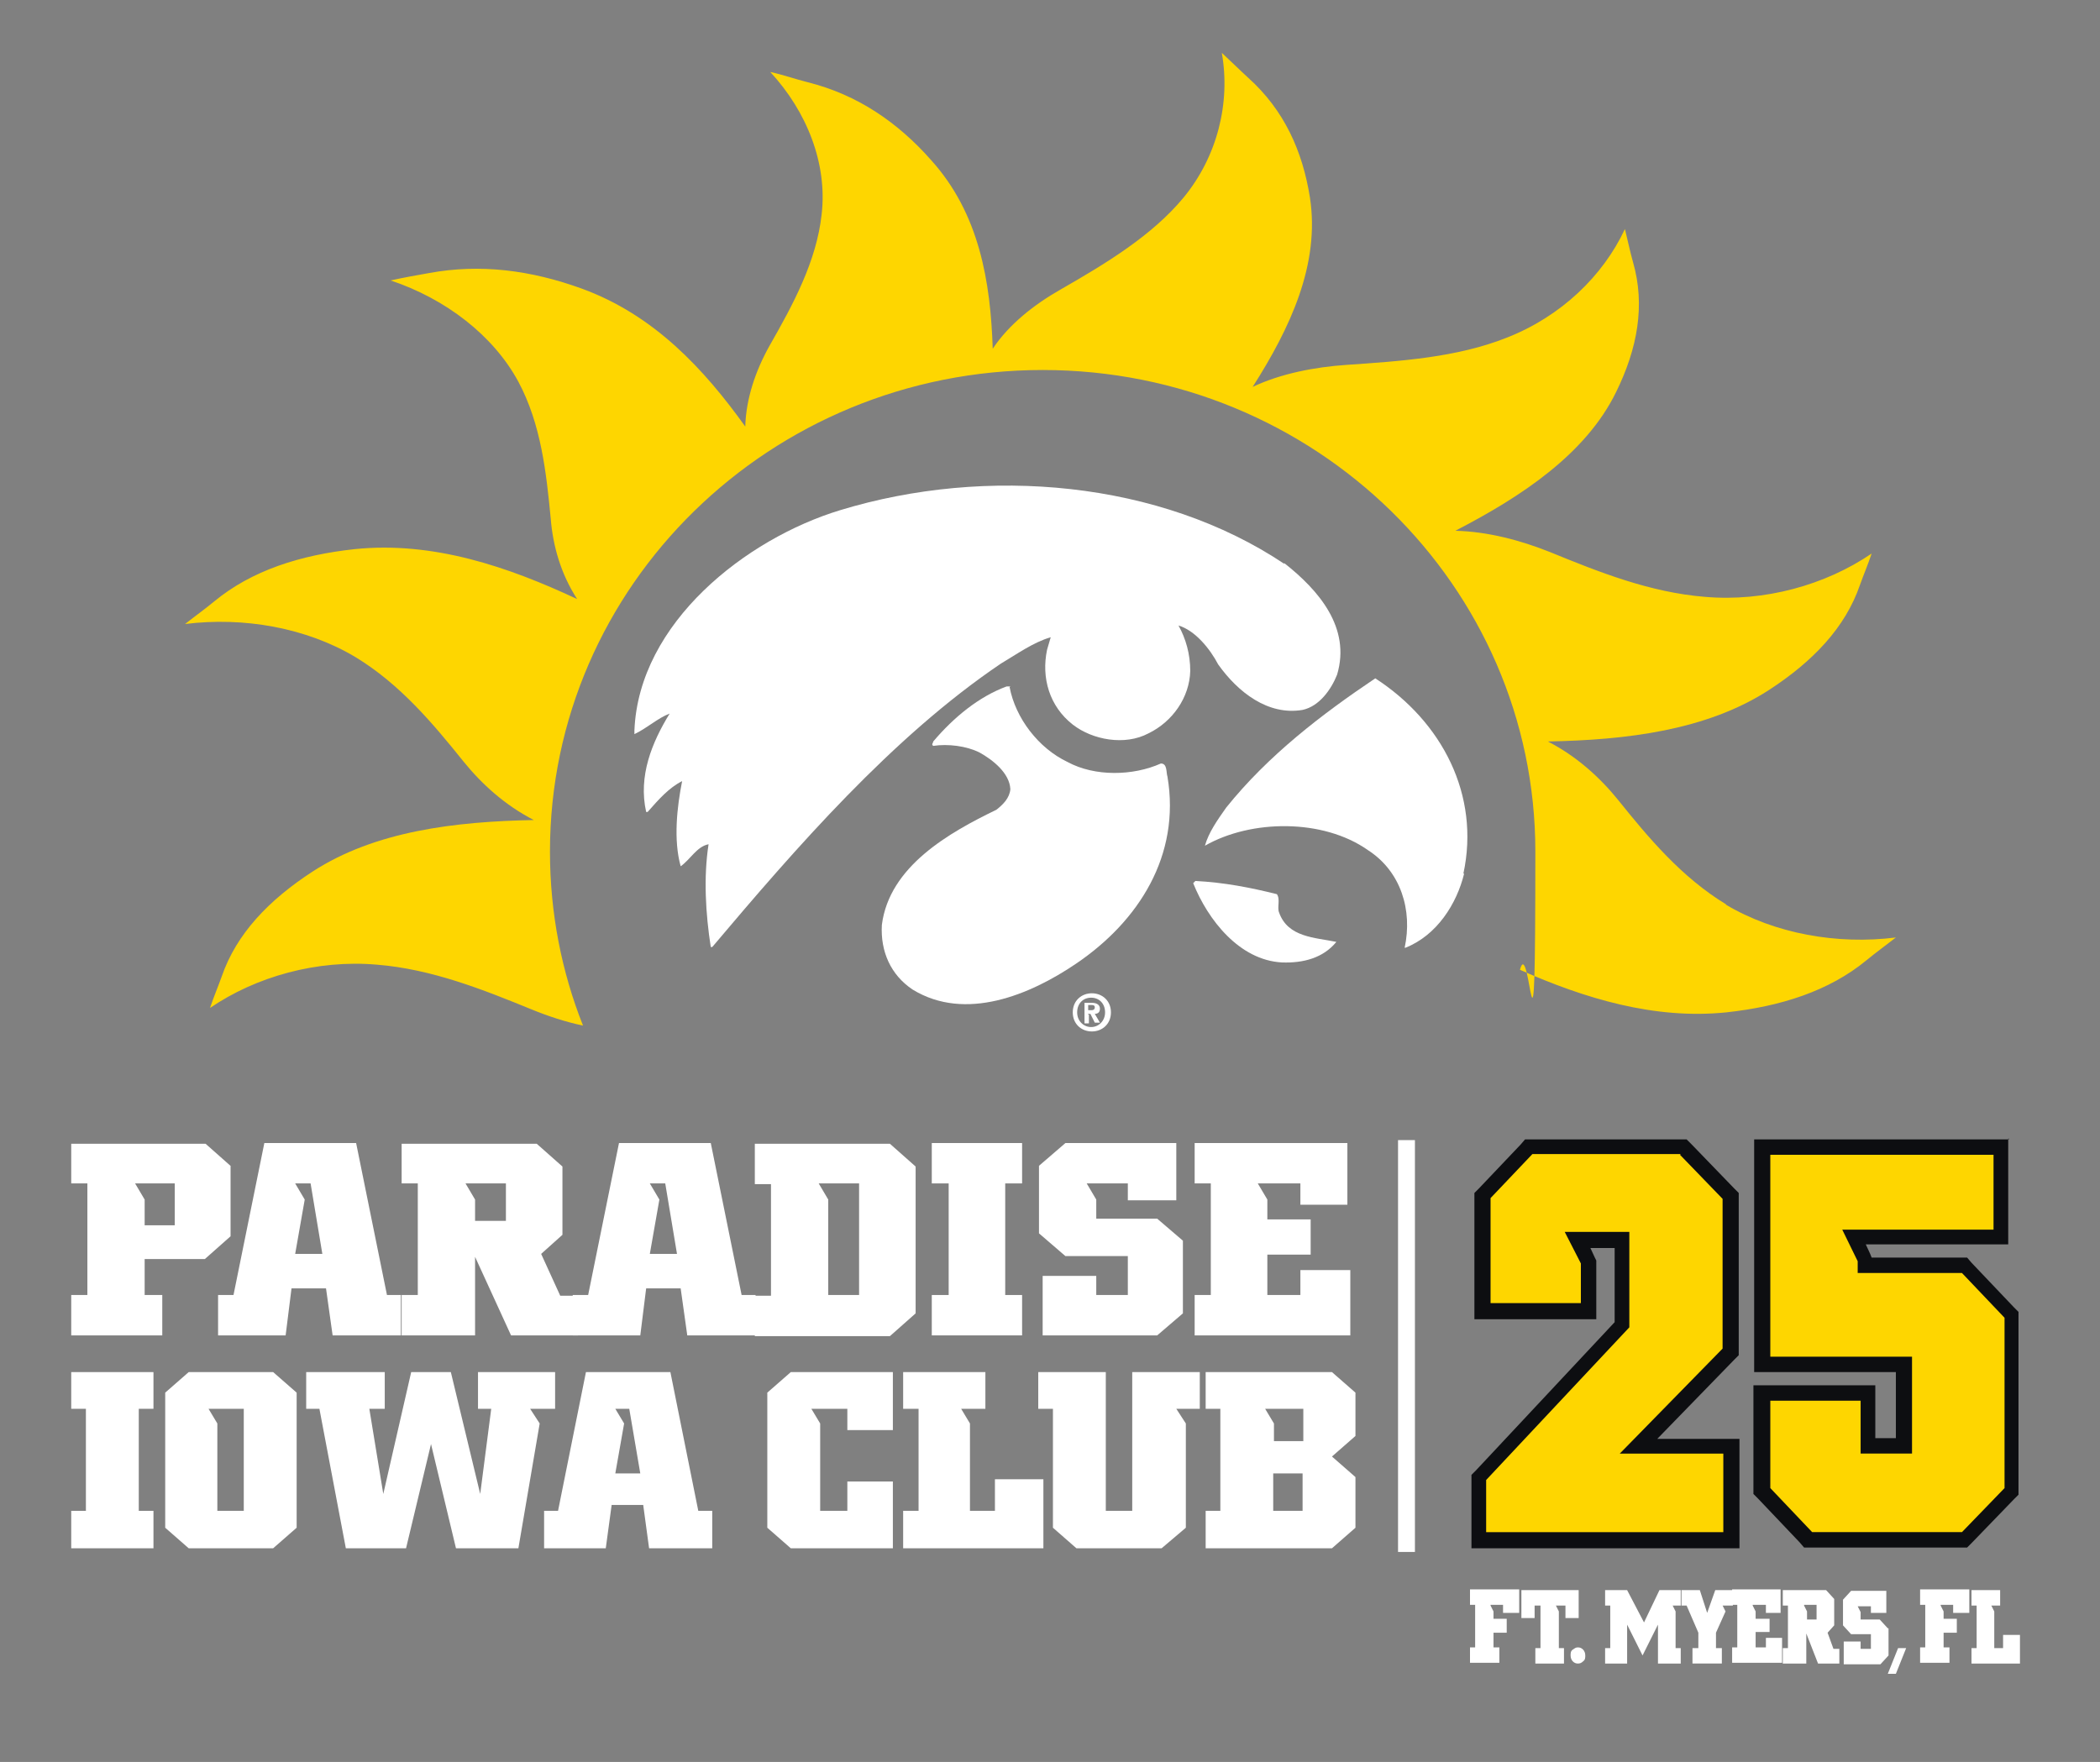
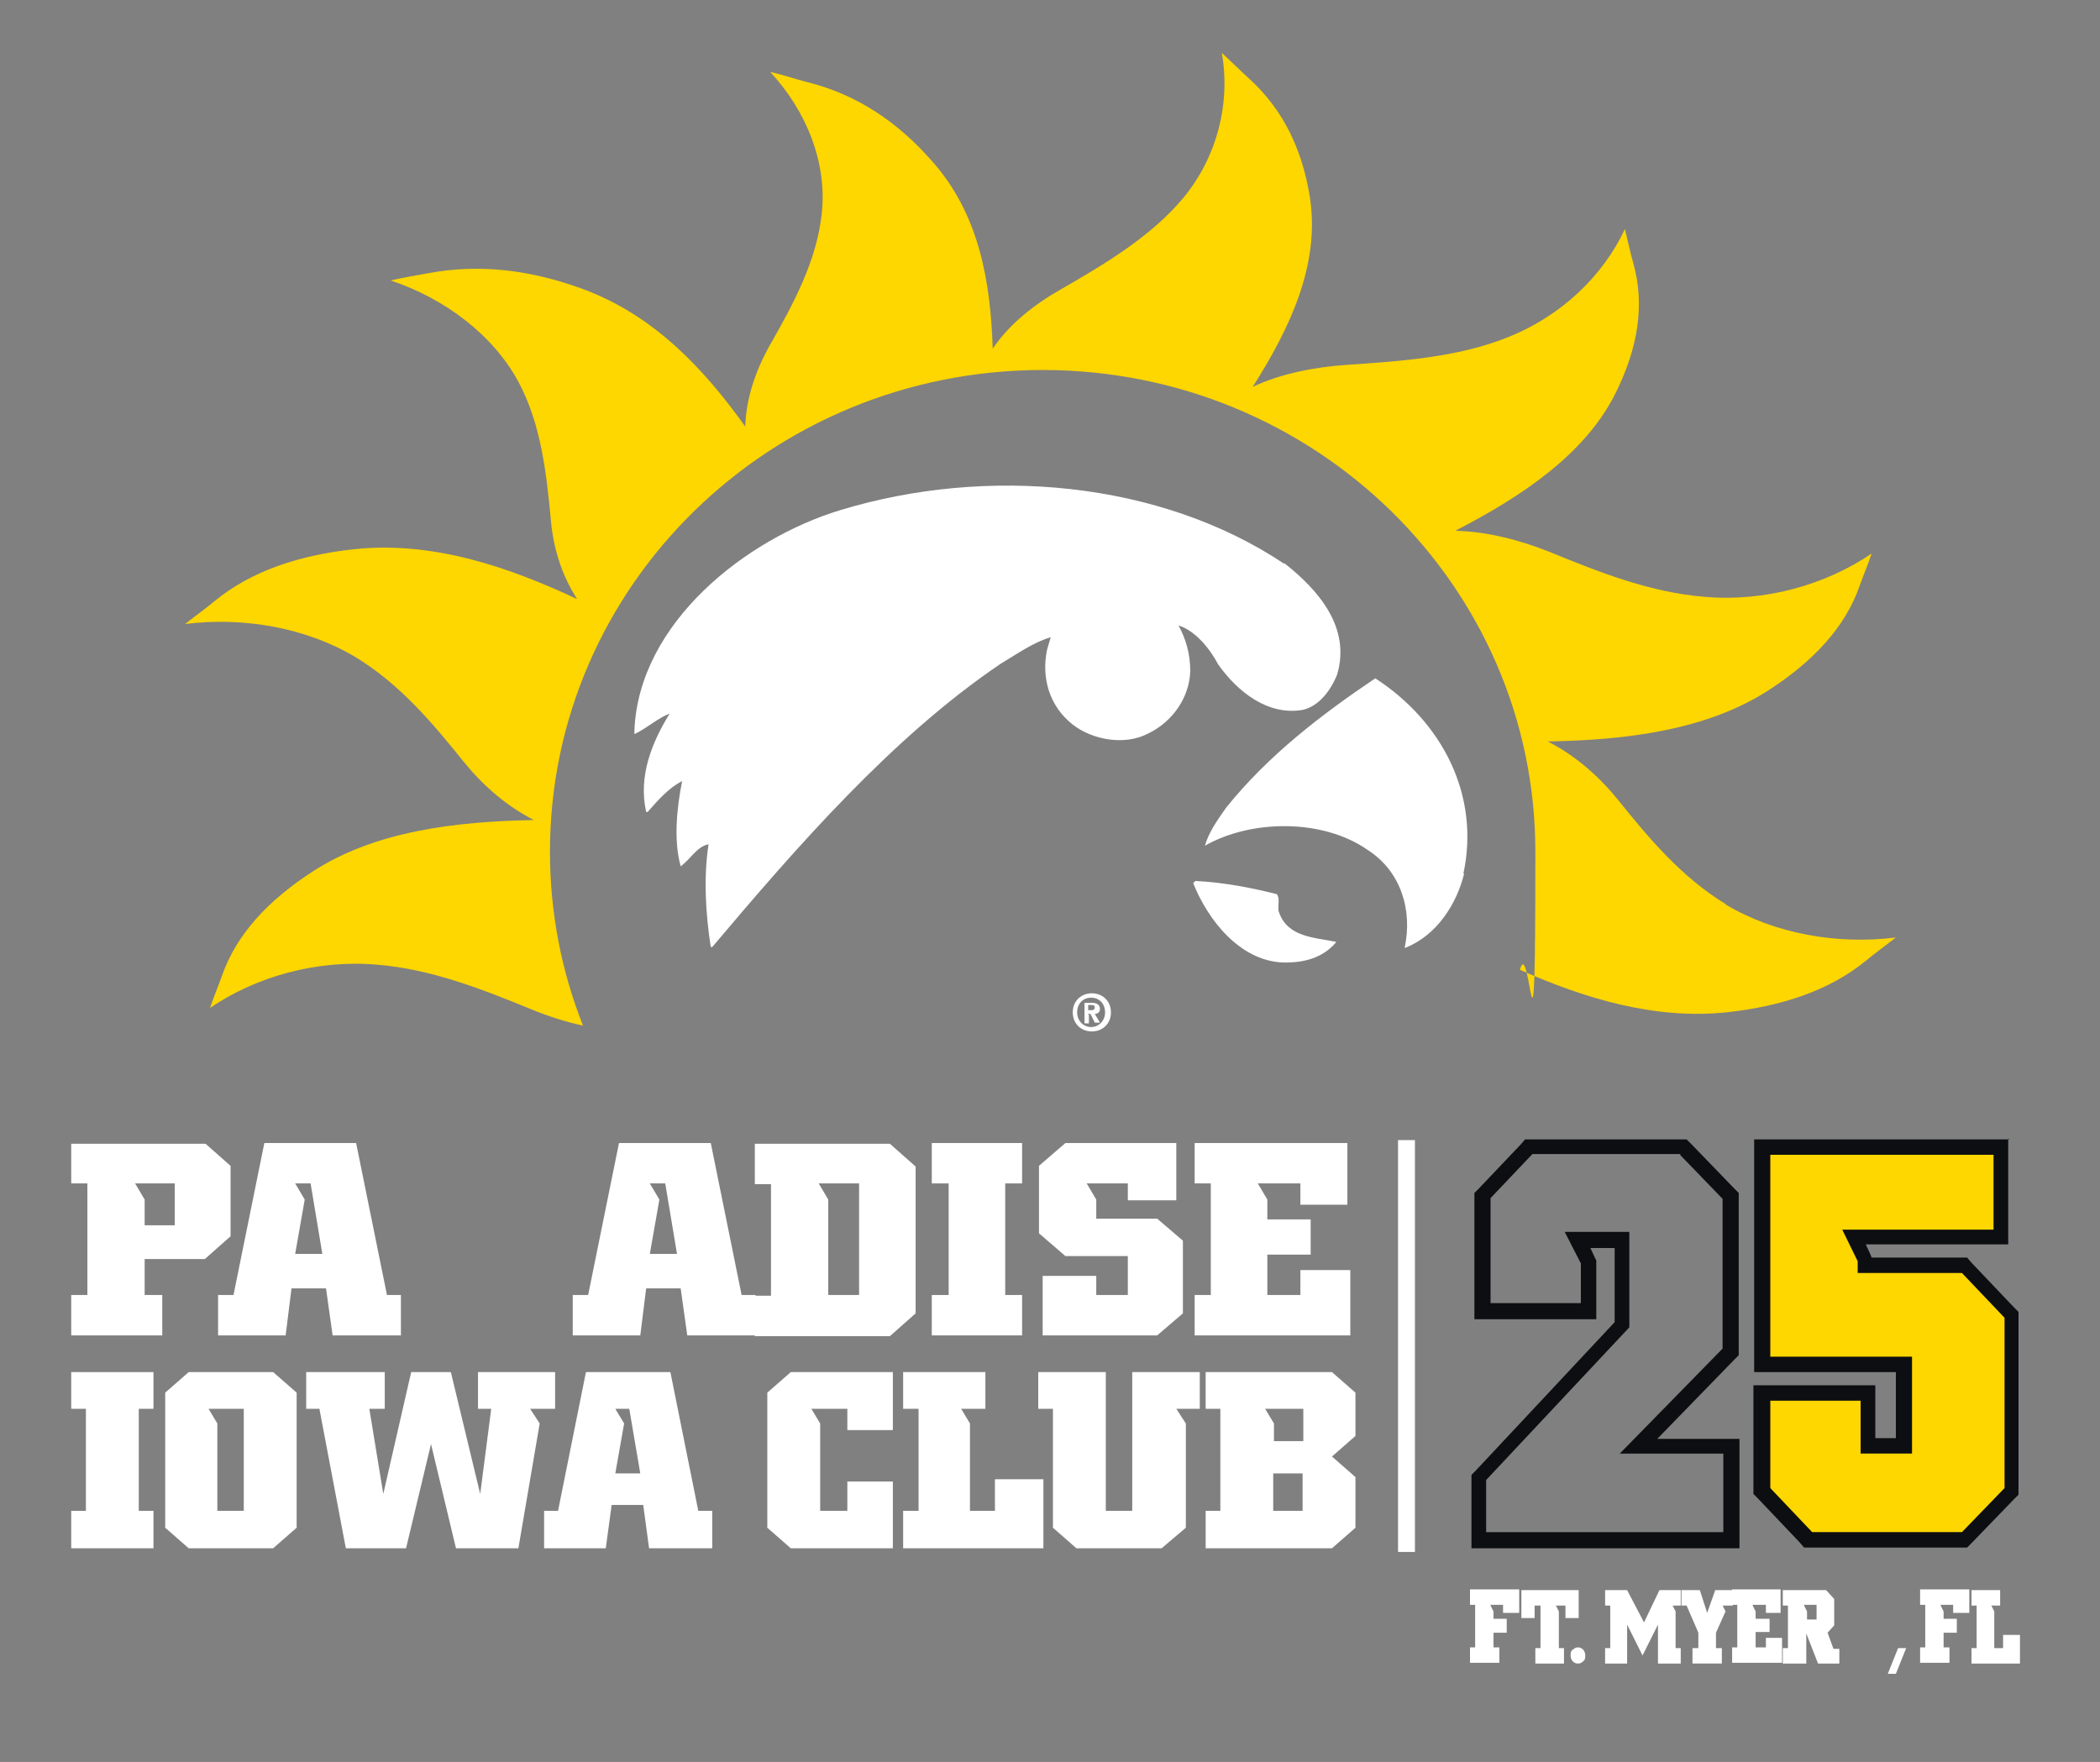
<svg xmlns="http://www.w3.org/2000/svg" version="1.1" viewBox="0 0 286 240">
  <rect x="0" y="0" width="286" height="240" fill="#808080" stroke="none" />
  <defs>
    <style>
      .cls-1 {
        fill-rule: evenodd;
      }

      .cls-1, .cls-2 {
        fill: #fff;
      }

      .cls-3 {
        fill: #fed600;
      }

      .cls-4 {
        fill: #0d0e11;
      }
    </style>
  </defs>
  <g>
    <g id="Layer_1">
      <g id="Layer_1-2" data-name="Layer_1">
        <path class="cls-3" d="M235.1,123.2c-6.1-3.7-10.6-9.1-14.7-14.2-2.5-3.1-5.7-6-9.6-8,10.7-.2,21.6-1.5,30.1-7,6-3.9,10.4-8.5,12.4-14.3.5-1.4,1.1-2.8,1.6-4.3-6.3,4.3-14.6,6.6-22.7,5.9-7.5-.6-14.5-3.4-21.1-6.1-4-1.6-8.5-2.8-12.9-2.9,9.1-4.7,17.8-10.5,21.9-18.9,2.9-5.9,4-11.8,2.3-17.7-.4-1.4-.7-2.9-1.1-4.5-3,6.4-8.7,11.9-16.1,14.8-6.8,2.7-14.5,3.2-21.8,3.7-4.4.3-9,1.2-12.8,3,5.1-8,9.2-16.7,7.8-25.8-1-6.3-3.5-11.9-8.4-16.3-1.2-1.1-2.3-2.2-3.6-3.4,1.2,6.8-.6,14.1-5.2,19.7-4.3,5.2-10.6,9-16.7,12.5-3.7,2.1-7.1,4.8-9.3,8.1-.3-9.1-1.8-18.4-8.4-25.7-4.5-5.1-10-8.9-16.8-10.6-1.6-.4-3.3-1-5.1-1.4,5,5.4,7.8,12.5,7,19.4-.7,6.4-3.9,12.3-7.1,17.9-1.9,3.4-3.2,7.2-3.3,11-5.6-7.8-12.4-15.2-22.3-18.8-6.9-2.5-13.8-3.4-20.8-2.1-1.7.3-3.4.6-5.2,1,7.5,2.5,14,7.5,17.4,13.8,3.1,5.8,3.8,12.4,4.4,18.6.3,3.8,1.4,7.6,3.6,11-9.4-4.4-19.6-7.9-30.3-6.8-7.4.8-14,2.9-19.1,7.1-1.2,1-2.6,2-4,3.1,8-1,16.5.5,23.2,4.5,6.1,3.7,10.6,9.1,14.7,14.2,2.5,3.1,5.7,6,9.6,8-10.7.2-21.6,1.5-30.1,7-6,3.9-10.4,8.5-12.4,14.3-.5,1.4-1.1,2.8-1.6,4.3,6.3-4.3,14.6-6.6,22.7-5.9,7.5.6,14.5,3.4,21.1,6.1,2.2.9,4.6,1.7,7,2.2-2.9-7.3-4.5-15.3-4.5-23.7,0-36.2,30-65.6,67.1-65.6s67.1,29.4,67.1,65.6-.7,10.9-2.1,16.1c8.8,3.9,18.3,6.8,28.1,5.8,7.4-.8,14-2.9,19.1-7.1,1.2-1,2.6-2,4-3.1-8,1-16.5-.5-23.2-4.5h.1Z" />
        <path class="cls-1" d="M174.9,76.7c4.7,3.7,9.1,8.8,7.2,15.2-.8,2-2.4,4.3-4.7,4.8-4.7.8-8.8-2.4-11.5-6.2-1.1-2.1-3.1-4.6-5.4-5.3,1,1.8,1.6,3.9,1.6,6.2-.1,3.6-2.4,6.9-5.7,8.5-3.2,1.7-7.6.9-10.3-1.2-3.2-2.5-4.3-6.4-3.5-10.2l.5-1.7c-2.4.7-4.6,2.3-6.8,3.6-14.8,10-27.9,25.1-39.3,38.6h-.2c-.7-4.5-1-9.5-.3-14-1.6.3-2.5,2.1-3.8,3-1-3.6-.5-8.1.2-11.6-1.8.9-3.2,2.5-4.7,4.2h-.2c-1.1-4.9.8-9.5,3.2-13.4-1.6.6-3.1,2-4.8,2.8v-.5c.6-14.7,15.2-26.1,28-30,20-6.1,43.6-4,60.5,7.3" />
        <path class="cls-1" d="M199.4,119c-1,4.1-3.7,8.4-8,10.1h-.1c1.1-5.1-.5-10.4-5-13.3-6.1-4.3-15.9-4.2-22.2-.6.5-1.8,1.7-3.5,2.9-5.2,5.7-7.1,13-12.7,20.3-17.6,9.1,5.9,14.3,15.9,12,26.6" />
-         <path class="cls-1" d="M137.5,93.6c.8,4.2,3.9,8.3,7.9,10.2,3.7,2,8.9,1.9,12.7.2.9,0,.7,1.2.9,1.8,1.8,10.7-3.9,19.7-12.5,25.5-6.2,4.2-15,7.9-22.2,3.5-3-2-4.4-5.2-4.2-8.8,1-8,9.2-12.6,15.6-15.7.9-.7,1.8-1.6,1.9-2.8-.1-2.2-2.4-4-4.2-5-1.8-.9-4.3-1.2-6.3-.9-.3-.2,0-.4,0-.6,2.8-3.3,6.2-6.1,10-7.5h.5,0Z" />
        <path class="cls-1" d="M173.9,121.8c.5.7,0,1.8.3,2.5,1.2,3.4,4.9,3.4,7.8,4-1.8,2.2-4.5,2.9-7.4,2.8-5.8-.3-10.1-5.8-12.1-10.8l.3-.3c3.9.2,7.5.9,11.1,1.8" />
        <path class="cls-1" d="M148.2,138.1h.3l.6,1.2h.7l-.7-1.2c.4,0,.7-.2.7-.7s-.4-.8-1.1-.8h-1v2.8h.6v-1.2h-.1ZM148.2,137.6v-.7h.4c.2,0,.5,0,.5.3s-.2.4-.4.4h-.5ZM151.3,137.9c0-1.6-1.2-2.6-2.6-2.6s-2.6,1-2.6,2.6,1.2,2.6,2.6,2.6,2.6-1,2.6-2.6M150.5,137.9c0,1.2-.9,2-1.9,2h0c-1,0-1.9-.8-1.9-2s.8-2,1.9-2,1.9.8,1.9,2" />
        <path class="cls-2" d="M31.4,158.8v9.6l-3.5,3.1h-8.2v4.9h2.4v5.5h-12.4v-5.5h2.2v-15.2h-2.2v-5.4h18.3l3.5,3.1h0ZM23.8,161.2h-5.4l1.3,2.2v3.5h4.1s0-5.7,0-5.7Z" />
        <path class="cls-2" d="M54.6,176.4v5.5h-9.3l-.9-6.4h-4.7l-.8,6.4h-9.2v-5.5h2.1l4.2-20.7h12.5l4.2,20.7h2,0ZM43.9,170.8l-1.6-9.6h-2.1l1.3,2.2-1.3,7.4h3.7Z" />
-         <path class="cls-2" d="M78.7,176.4v5.5h-9.1l-4.9-10.7v10.7h-10v-5.5h2.2v-15.2h-2.2v-5.4h18.4l3.5,3.1v9.3l-2.9,2.6,2.6,5.7h2.5,0ZM63.4,161.2l1.3,2.2v2.9h4.2v-5.1h-5.5Z" />
        <path class="cls-2" d="M102.9,176.4v5.5h-9.3l-.9-6.4h-4.7l-.8,6.4h-9.2v-5.5h2.1l4.2-20.7h12.5l4.2,20.7h2,0ZM92.2,170.8l-1.6-9.6h-2.1l1.3,2.2-1.3,7.4h3.7Z" />
        <path class="cls-2" d="M124.7,158.8v20.1l-3.5,3.1h-18.4v-5.5h2.2v-15.2h-2.2v-5.5h18.4l3.5,3.1h0ZM117,161.2h-5.5l1.3,2.2v13h4.2v-15.2Z" />
        <polygon class="cls-2" points="139.2 155.7 139.2 161.2 136.9 161.2 136.9 176.4 139.2 176.4 139.2 181.9 126.9 181.9 126.9 176.4 129.2 176.4 129.2 161.2 126.9 161.2 126.9 155.7 139.2 155.7" />
        <polygon class="cls-2" points="161.1 169 161.1 178.9 157.6 181.9 142 181.9 142 173.8 149.3 173.8 149.3 176.4 153.6 176.4 153.6 171.1 145.1 171.1 141.5 168 141.5 158.8 145.1 155.7 160.2 155.7 160.2 163.5 153.6 163.5 153.6 161.2 148 161.2 149.3 163.4 149.3 166 157.6 166 161.1 169" />
        <polygon class="cls-2" points="171.3 161.2 172.6 163.4 172.6 166.1 178.5 166.1 178.5 170.9 172.6 170.9 172.6 176.4 177.1 176.4 177.1 173 183.9 173 183.9 181.9 162.7 181.9 162.7 176.4 164.9 176.4 164.9 161.2 162.7 161.2 162.7 155.7 183.5 155.7 183.5 164.1 177.1 164.1 177.1 161.2 171.3 161.2" />
        <polygon class="cls-2" points="20.9 186.9 20.9 191.9 18.9 191.9 18.9 205.8 20.9 205.8 20.9 210.9 9.7 210.9 9.7 205.8 11.7 205.8 11.7 191.9 9.7 191.9 9.7 186.9 20.9 186.9" />
        <path class="cls-2" d="M40.4,189.7v18.4l-3.2,2.8h-11.5l-3.2-2.8v-18.4l3.2-2.8h11.5l3.2,2.8h0ZM33.2,191.9h-4.8l1.2,2v11.9h3.6s0-13.9,0-13.9Z" />
        <polygon class="cls-2" points="70.6 210.9 62.1 210.9 58.7 196.7 55.3 210.9 47.1 210.9 43.5 191.9 41.7 191.9 41.7 186.9 52.4 186.9 52.4 191.9 50.3 191.9 52.2 203.5 56 186.9 61.4 186.9 65.4 203.5 66.9 191.9 65.1 191.9 65.1 186.9 75.6 186.9 75.6 191.9 72.2 191.9 73.5 193.9 70.6 210.9" />
        <path class="cls-2" d="M97,205.8v5.1h-8.6l-.8-5.9h-4.3l-.8,5.9h-8.4v-5.1h1.9l3.8-18.9h11.5l3.8,18.9h1.9ZM87.2,200.7l-1.5-8.8h-1.9l1.2,2-1.2,6.8h3.4Z" />
        <polygon class="cls-2" points="121.6 201.8 121.6 210.9 107.7 210.9 104.5 208.1 104.5 189.7 107.7 186.9 121.6 186.9 121.6 194.8 115.4 194.8 115.4 191.9 110.5 191.9 111.7 193.9 111.7 205.8 115.4 205.8 115.4 201.8 121.6 201.8" />
        <polygon class="cls-2" points="130.9 191.9 132.1 193.9 132.1 205.8 135.5 205.8 135.5 201.5 142.1 201.5 142.1 210.9 123 210.9 123 205.8 125.1 205.8 125.1 191.9 123 191.9 123 186.9 134.2 186.9 134.2 191.9 130.9 191.9" />
        <polygon class="cls-2" points="160.2 191.9 161.5 193.9 161.5 208.1 158.2 210.9 146.6 210.9 143.4 208.1 143.4 191.9 141.4 191.9 141.4 186.9 150.6 186.9 150.6 205.8 154.2 205.8 154.2 186.9 163.4 186.9 163.4 191.9 160.2 191.9" />
        <path class="cls-2" d="M184.6,195.6l-3.2,2.8,3.2,2.8v6.9l-3.2,2.8h-17.2v-5.1h2v-13.9h-2v-5h17.2l3.2,2.8v5.9h0ZM177.4,191.9h-5.1l1.2,2v2.4h4v-4.4h0ZM177.4,200.7h-4v5.1h4v-5.1Z" />
        <rect class="cls-2" x="190.4" y="155.3" width="2.3" height="56.1" />
        <path class="cls-2" d="M203,218.7l.4.8v1h1.8v1.9h-1.8v2h.8v2.1h-4v-2.1h.7v-5.8h-.7v-2.1h6.7v3.2h-2.2v-1.1h-1.8.1Z" />
        <path class="cls-2" d="M213,224.5v2.1h-3.9v-2.1h.7v-5.8h-.8v1.7h-1.8v-3.8h7.8v3.8h-1.8v-1.7h-1.3l.4.8v5h.7Z" />
        <path class="cls-2" d="M214.2,226.3c-.2-.2-.3-.5-.3-.8s0-.6.3-.8.4-.3.7-.3.5.1.7.3.3.5.3.8,0,.6-.3.8c-.2.2-.4.3-.7.3s-.5-.1-.7-.3Z" />
        <g>
          <path class="cls-2" d="M227.8,218.7l.4.8v5h.7v2.1h-3.1v-5.3l-2.1,4.2-2.1-4.2v5.3h-3v-2.1h.7v-5.8h-.7v-2.1h3l2.3,4.4,2.1-4.4h2.9v2.1h-1.1,0Z" />
          <path class="cls-2" d="M233.7,222.4v2.1h.8v2.1h-4v-2.1h.8v-2.1l-1.6-3.7h-.7v-2.1h2.5l1,3.1,1.1-3.1h2.4v2.1h-1.4l.4.8-1.3,2.9h0Z" />
          <path class="cls-2" d="M238.7,218.7l.4.8v1h1.9v1.8h-1.9v2.1h1.4v-1.3h2.2v3.4h-6.8v-2.1h.7v-5.8h-.7v-2.1h6.6v3.2h-2v-1.1h-1.8Z" />
          <path class="cls-2" d="M250.5,224.5v2.1h-2.9l-1.6-4.1v4.1h-3.2v-2.1h.7v-5.8h-.7v-2.1h5.9l1.1,1.2v3.6l-.9,1,.8,2.2h.8ZM245.7,218.7l.4.8v1.1h1.3v-2h-1.7,0Z" />
        </g>
-         <path class="cls-2" d="M257.2,221.7v3.8l-1.1,1.2h-5v-3.1h2.3v1h1.4v-2h-2.7l-1.1-1.2v-3.5l1.1-1.2h4.8v3h-2.1v-.9h-1.8l.4.8v1h2.6l1.1,1.2h.1Z" />
        <path class="cls-2" d="M257.1,228l1.4-3.5h1.1l-1.4,3.5h-1.1Z" />
        <g>
          <path class="cls-2" d="M264.3,218.7l.4.8v1h1.8v1.9h-1.8v2h.8v2.1h-4v-2.1h.7v-5.8h-.7v-2.1h6.7v3.2h-2.2v-1.1h-1.8.1Z" />
          <path class="cls-2" d="M271.2,218.7l.4.8v5h1.2v-1.8h2.3v3.9h-6.6v-2.1h.7v-5.8h-.7v-2.1h3.9v2.1h-1.2Z" />
        </g>
        <g>
          <g>
-             <polygon class="cls-3" points="201.3 209.7 201.3 201.2 220.8 180.4 220.8 168.9 214.8 168.9 216.3 171.9 216.3 178.6 201.8 178.6 201.8 162.9 208.2 156.2 229.3 156.2 235.7 162.9 235.7 184.1 223.1 196.9 235.7 196.9 235.7 209.7 201.3 209.7" />
            <path class="cls-4" d="M228.8,157.3l5.8,6v20.4l-14,14.3h14.1v10.7h-32.3v-7.1l19.5-20.8v-13h-8.8l2.2,4.3v5.4h-12.3v-14.3l5.7-6h20.2M229.7,155.2h-22l-.6.7-5.7,6-.6.6v17.2h16.6v-8l-.2-.4-.6-1.3h3.3v10.1l-18.9,20.2-.6.6v10h36.5v-14.9h-11.2l10.5-10.8.6-.6v-22.1l-.6-.6-5.8-6-.6-.6h0Z" />
          </g>
          <g>
            <polygon class="cls-3" points="246.3 209.7 239.9 203.1 239.9 189.7 254.4 189.7 254.4 196.9 259.3 196.9 259.3 185.8 239.9 185.8 239.9 156.2 272.5 156.2 272.5 168.5 252.5 168.5 254 171.5 254 172.3 267.6 172.3 274 179.1 274 203.1 267.6 209.7 246.3 209.7" />
            <path class="cls-4" d="M271.5,157.3v10.2h-20.6l2.1,4.3v1.6h14.2l5.8,6.1v23.2l-5.8,6h-20.4l-5.7-6v-11.9h12.3v7.2h7v-13.2h-19.3v-27.5h30.5M273.6,155.2h-34.7v31.7h19.3v9h-2.8v-7.2h-16.6v14.8l.6.6,5.7,6,.6.7h22.2l.6-.6,5.8-6,.6-.6v-24.9l-.6-.6-5.8-6.1-.6-.7h-13l-.2-.5-.6-1.3h19.4v-14.4h.1Z" />
          </g>
        </g>
      </g>
    </g>
  </g>
</svg>